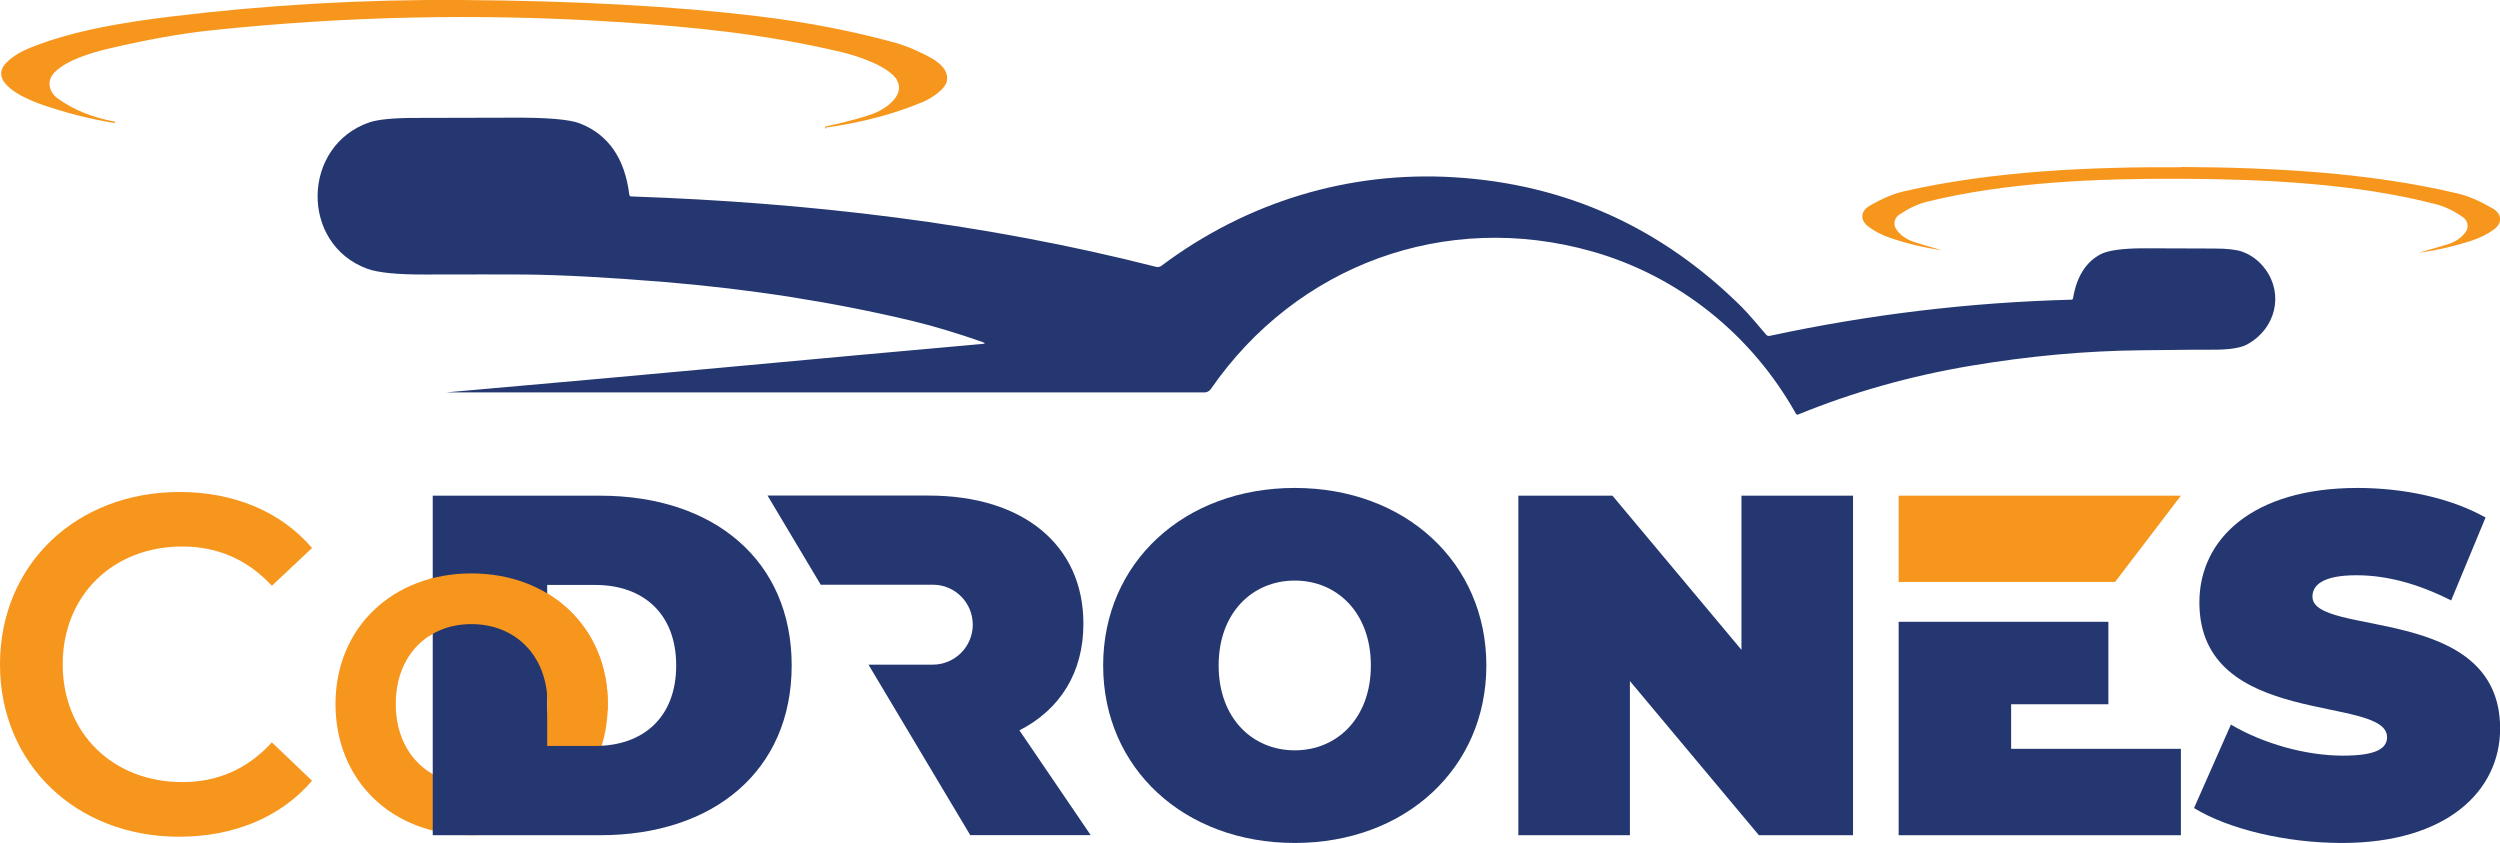
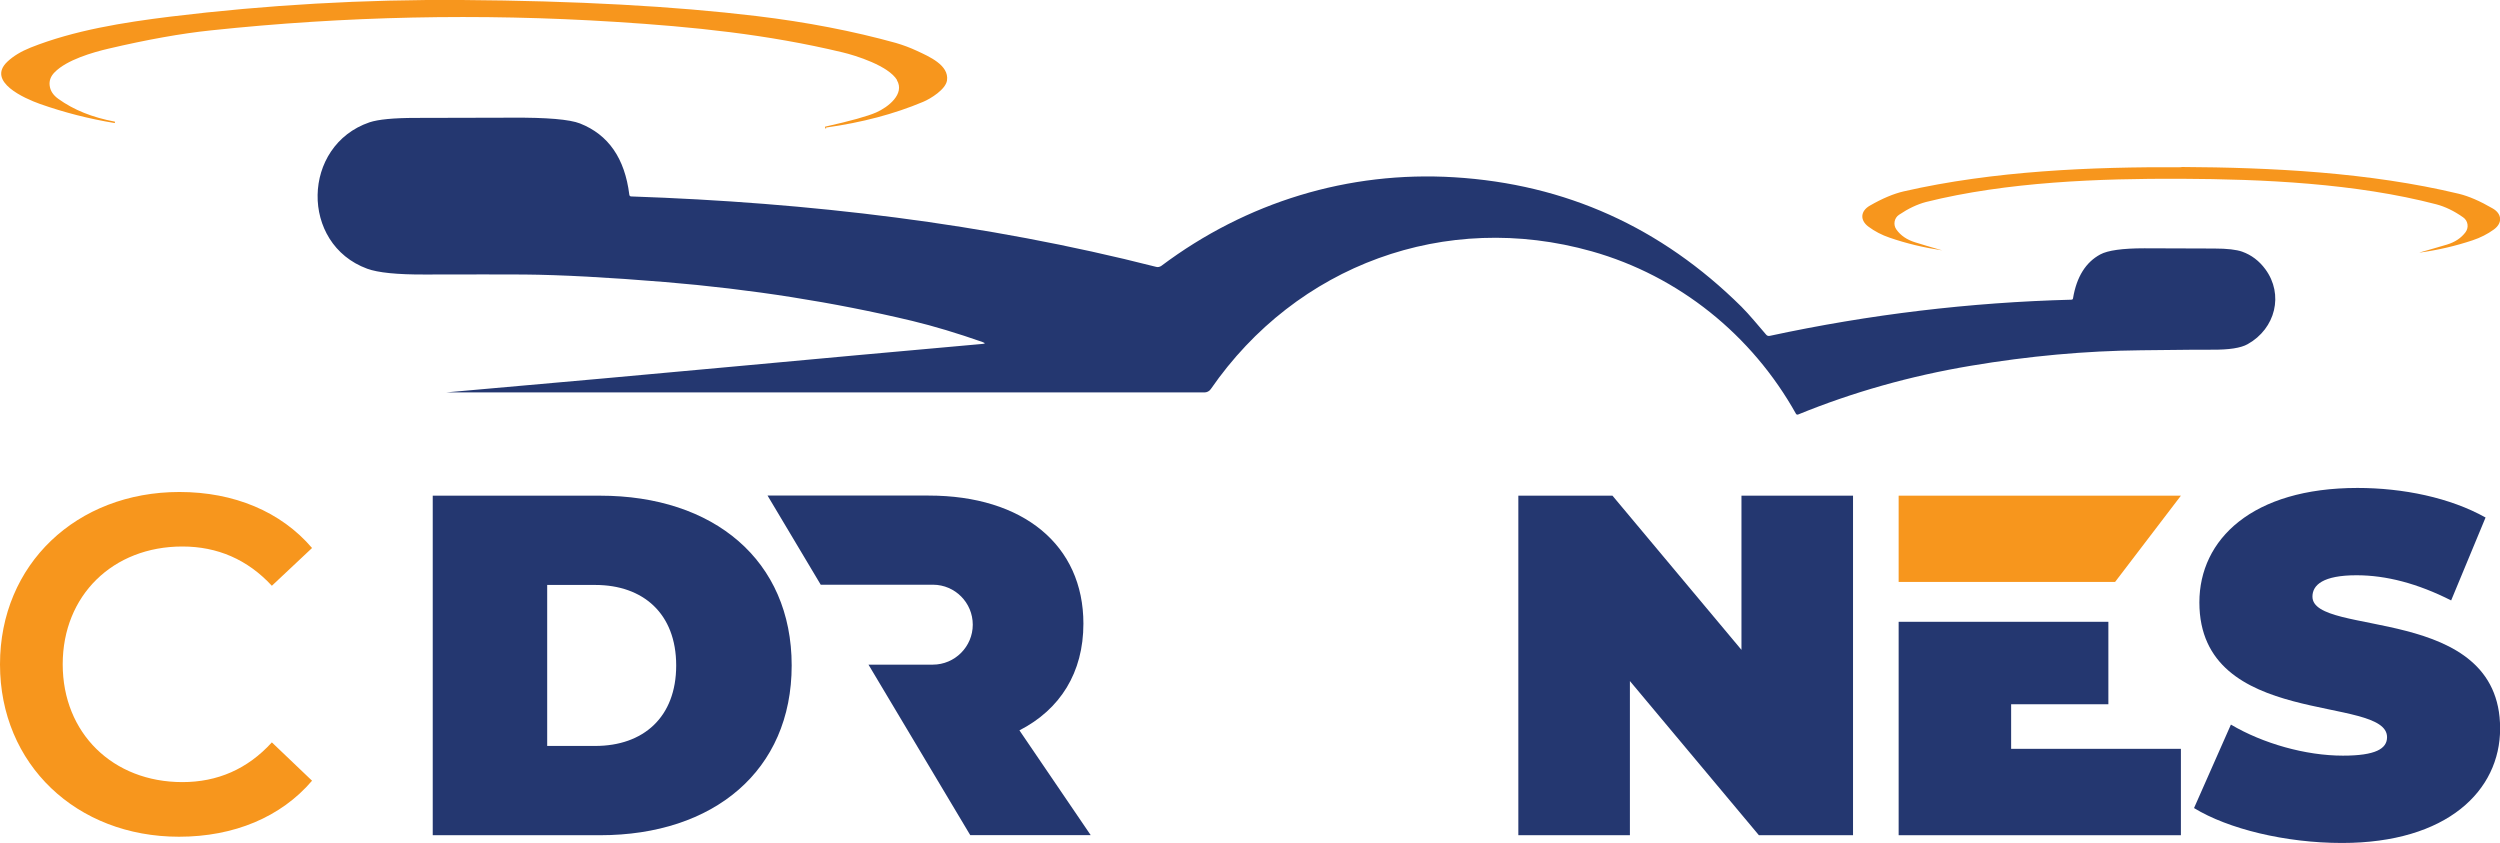
<svg xmlns="http://www.w3.org/2000/svg" id="Layer_2" data-name="Layer 2" viewBox="0 0 216.47 72.99">
  <defs>
    <style>
      .cls-1 {
        fill: #243770;
      }

      .cls-2 {
        fill: none;
      }

      .cls-3 {
        fill: #f7961d;
      }

      .cls-4 {
        clip-path: url(#clippath);
      }
    </style>
    <clipPath id="clippath">
-       <rect class="cls-2" x="37.15" y="47.67" width="15.72" height="13.86" />
-     </clipPath>
+       </clipPath>
  </defs>
  <g id="TMA_Logo_RGB" data-name="TMA Logo RGB">
    <g>
      <g>
        <path class="cls-3" d="M0,57.52c0-8.66,6.63-14.92,15.54-14.92,4.72,0,8.79,1.7,11.48,4.85l-3.48,3.27c-2.11-2.28-4.72-3.4-7.75-3.4-6.01,0-10.36,4.23-10.36,10.2s4.35,10.2,10.36,10.2c3.03,0,5.64-1.12,7.75-3.44l3.48,3.32c-2.69,3.15-6.76,4.85-11.52,4.85-8.87,0-15.5-6.26-15.5-14.92Z" />
-         <path class="cls-3" d="M29.05,60.96c0-6.63,4.97-11.31,11.77-11.31s11.81,4.68,11.81,11.31-4.93,11.36-11.81,11.36-11.77-4.72-11.77-11.36ZM47.41,60.96c0-4.23-2.82-6.92-6.59-6.92s-6.55,2.69-6.55,6.92,2.82,6.92,6.55,6.92,6.59-2.69,6.59-6.92Z" />
      </g>
      <g>
        <path class="cls-1" d="M37.47,42.92h14.49c9.83,0,16.59,5.58,16.59,14.7s-6.76,14.7-16.59,14.7h-14.49v-29.4ZM51.54,64.59c4.16,0,7.01-2.48,7.01-6.97s-2.86-6.97-7.01-6.97h-4.16v13.94h4.16Z" />
-         <path class="cls-1" d="M95.52,57.62c0-8.9,7.01-15.37,16.59-15.37s16.59,6.47,16.59,15.37-7.01,15.37-16.59,15.37-16.59-6.47-16.59-15.37ZM118.7,57.62c0-4.58-2.94-7.35-6.59-7.35s-6.59,2.77-6.59,7.35,2.94,7.35,6.59,7.35,6.59-2.77,6.59-7.35Z" />
        <path class="cls-1" d="M160.45,42.92v29.4h-8.15l-11.17-13.35v13.35h-9.66v-29.4h8.15l11.17,13.35v-13.35h9.66Z" />
        <path class="cls-1" d="M189.98,69.96l3.19-7.22c2.77,1.64,6.47,2.69,9.7,2.69,2.81,0,3.82-.59,3.82-1.6,0-3.7-16.25-.71-16.25-11.67,0-5.46,4.58-9.91,13.69-9.91,3.95,0,8.02.84,11.09,2.56l-2.98,7.18c-2.9-1.47-5.63-2.18-8.19-2.18-2.9,0-3.82.84-3.82,1.85,0,3.53,16.25.59,16.25,11.42,0,5.38-4.58,9.91-13.69,9.91-4.91,0-9.87-1.22-12.81-3.02Z" />
      </g>
      <path class="cls-1" d="M71.06,50.63s9.39,0,9.74,0c1.9.01,3.43,1.56,3.43,3.46s-1.55,3.46-3.46,3.46h-5.57l8.81,14.76h10.43l-6.17-9.07c3.53-1.81,5.54-5,5.54-9.24,0-6.8-5.21-11.09-13.4-11.09h-13.95l4.6,7.71Z" />
      <polygon class="cls-1" points="174.14 64.84 174.14 60.98 182.56 60.98 182.56 53.84 176.79 53.84 176.79 53.84 164.4 53.84 164.4 72.32 188.84 72.32 188.84 64.84 174.14 64.84" />
      <g class="cls-4">
        <g>
          <path class="cls-3" d="M0,57.52C0,48.85,6.63,42.6,15.54,42.6c4.72,0,8.79,1.7,11.48,4.85l-3.48,3.27c-2.11-2.28-4.72-3.4-7.75-3.4-6.01,0-10.36,4.23-10.36,10.2s4.35,10.2,10.36,10.2c3.03,0,5.64-1.12,7.75-3.44l3.48,3.32c-2.69,3.15-6.76,4.85-11.52,4.85C6.63,72.44,0,66.18,0,57.52Z" />
          <path class="cls-3" d="M29.05,60.96c0-6.63,4.97-11.31,11.77-11.31s11.81,4.68,11.81,11.31-4.93,11.36-11.81,11.36-11.77-4.72-11.77-11.36ZM47.41,60.96c0-4.23-2.82-6.92-6.59-6.92s-6.55,2.69-6.55,6.92,2.82,6.92,6.55,6.92,6.59-2.69,6.59-6.92Z" />
        </g>
      </g>
      <g>
        <path class="cls-3" d="M77.66,6.94c.71,1.19-.75,2.34-1.8,2.8-.73.32-2.19.73-4.38,1.22-.04.01-.06.03-.04.07.07.16.1.18.09.05,0-.03,0-.04.03-.04,3.06-.43,5.85-1.16,8.37-2.22.65-.27,1.96-1.08,2.07-1.86.19-1.32-1.56-2.07-2.61-2.56-.6-.28-1.2-.5-1.81-.68-3.71-1.03-7.74-1.81-12.07-2.33C58.34.53,49.83.07,39.99,0c-8.46-.06-16.87.42-25.24,1.44-4.05.5-8.33,1.18-12.1,2.68-.82.33-1.49.73-2.01,1.22-1.83,1.73,1.5,3.19,2.82,3.66,2.1.74,4.25,1.29,6.44,1.65.03,0,.05-.01.06-.05h0s0-.07-.03-.07c-1.92-.36-3.55-1.01-4.88-1.97-.45-.32-.7-.71-.75-1.16-.05-.41.09-.8.43-1.14,1.05-1.08,3.31-1.73,4.68-2.05,3.33-.78,6.28-1.31,8.86-1.58,11.6-1.23,23.25-1.48,34.96-.74,6.84.43,13.19,1.08,19.71,2.64,1.18.28,4,1.17,4.74,2.41Z" />
        <path class="cls-1" d="M85.08,29.62c.25.09.24.14-.02.16-15.04,1.33-26.2,2.43-46.45,4.2h65.68c.22,0,.43-.11.55-.29,7.42-10.74,20.31-15.5,32.98-11.93,7.55,2.13,13.88,7.25,17.69,14.07.04.07.12.09.19.06,4.72-1.93,9.71-3.34,14.96-4.22,4.99-.84,9.9-1.29,14.73-1.34,3.53-.04,5.57-.06,6.15-.05,1.45.01,2.48-.14,3.08-.48,2.42-1.35,3.14-4.31,1.53-6.49-.53-.72-1.2-1.23-2.01-1.52-.48-.17-1.29-.27-2.41-.27-3.09-.01-5.11-.02-6.05-.02-1.9,0-3.17.18-3.82.53-1.26.68-2.05,1.94-2.36,3.79-.01.09-.06.13-.14.13-8.77.23-17.47,1.27-26.11,3.13-.13.03-.24,0-.33-.11-.68-.78-1.41-1.69-2.14-2.42-6.94-6.87-15.22-10.61-24.86-11.2-9.16-.56-18,2.15-25.36,7.67-.13.09-.29.13-.44.09-14.87-3.79-30.09-5.57-45.46-6.1-.1,0-.16-.06-.17-.16-.39-3.14-1.81-5.19-4.27-6.16-.89-.35-2.85-.52-5.89-.5-2.78.01-5.55.02-8.33.02-1.91,0-3.24.13-4,.38-5.89,2.01-6.04,10.54-.2,12.68.93.34,2.59.51,4.98.5,3.99-.01,6.85-.01,8.59,0,3.26.03,7.32.25,12.2.65,7.47.62,14.61,1.74,21.43,3.37,1.86.45,3.89,1.06,6.09,1.83Z" />
        <path class="cls-3" d="M188.88,14.48c-7.76-.04-16.27.31-24.04,2.09-.86.2-1.85.61-2.94,1.24-.8.46-.88,1.25-.11,1.82.54.4,1.15.72,1.83.95,1.44.5,2.96.86,4.55,1.1,0,0,0,0,0,0,0,0,0,0,0,0-.98-.28-1.76-.52-2.35-.7-.7-.22-1.24-.58-1.61-1.1-.3-.41-.2-1,.22-1.28.8-.54,1.58-.91,2.34-1.11,7-1.75,15.02-2.04,22.1-2.01,7.08.03,15.1.39,22.08,2.21.76.2,1.54.57,2.33,1.13.42.29.51.87.21,1.28-.38.51-.92.87-1.62,1.08-.59.18-1.38.4-2.35.68,0,0,0,0,0,.01,0,0,0,0,.01,0,1.6-.22,3.12-.58,4.56-1.06.69-.23,1.3-.54,1.85-.94.77-.56.7-1.36-.1-1.82-1.1-.64-2.07-1.06-2.93-1.27-7.75-1.86-16.26-2.28-24.02-2.32Z" />
      </g>
      <polygon class="cls-3" points="183.14 50.39 164.4 50.39 164.4 42.92 188.84 42.92 183.14 50.39" />
    </g>
  </g>
</svg>